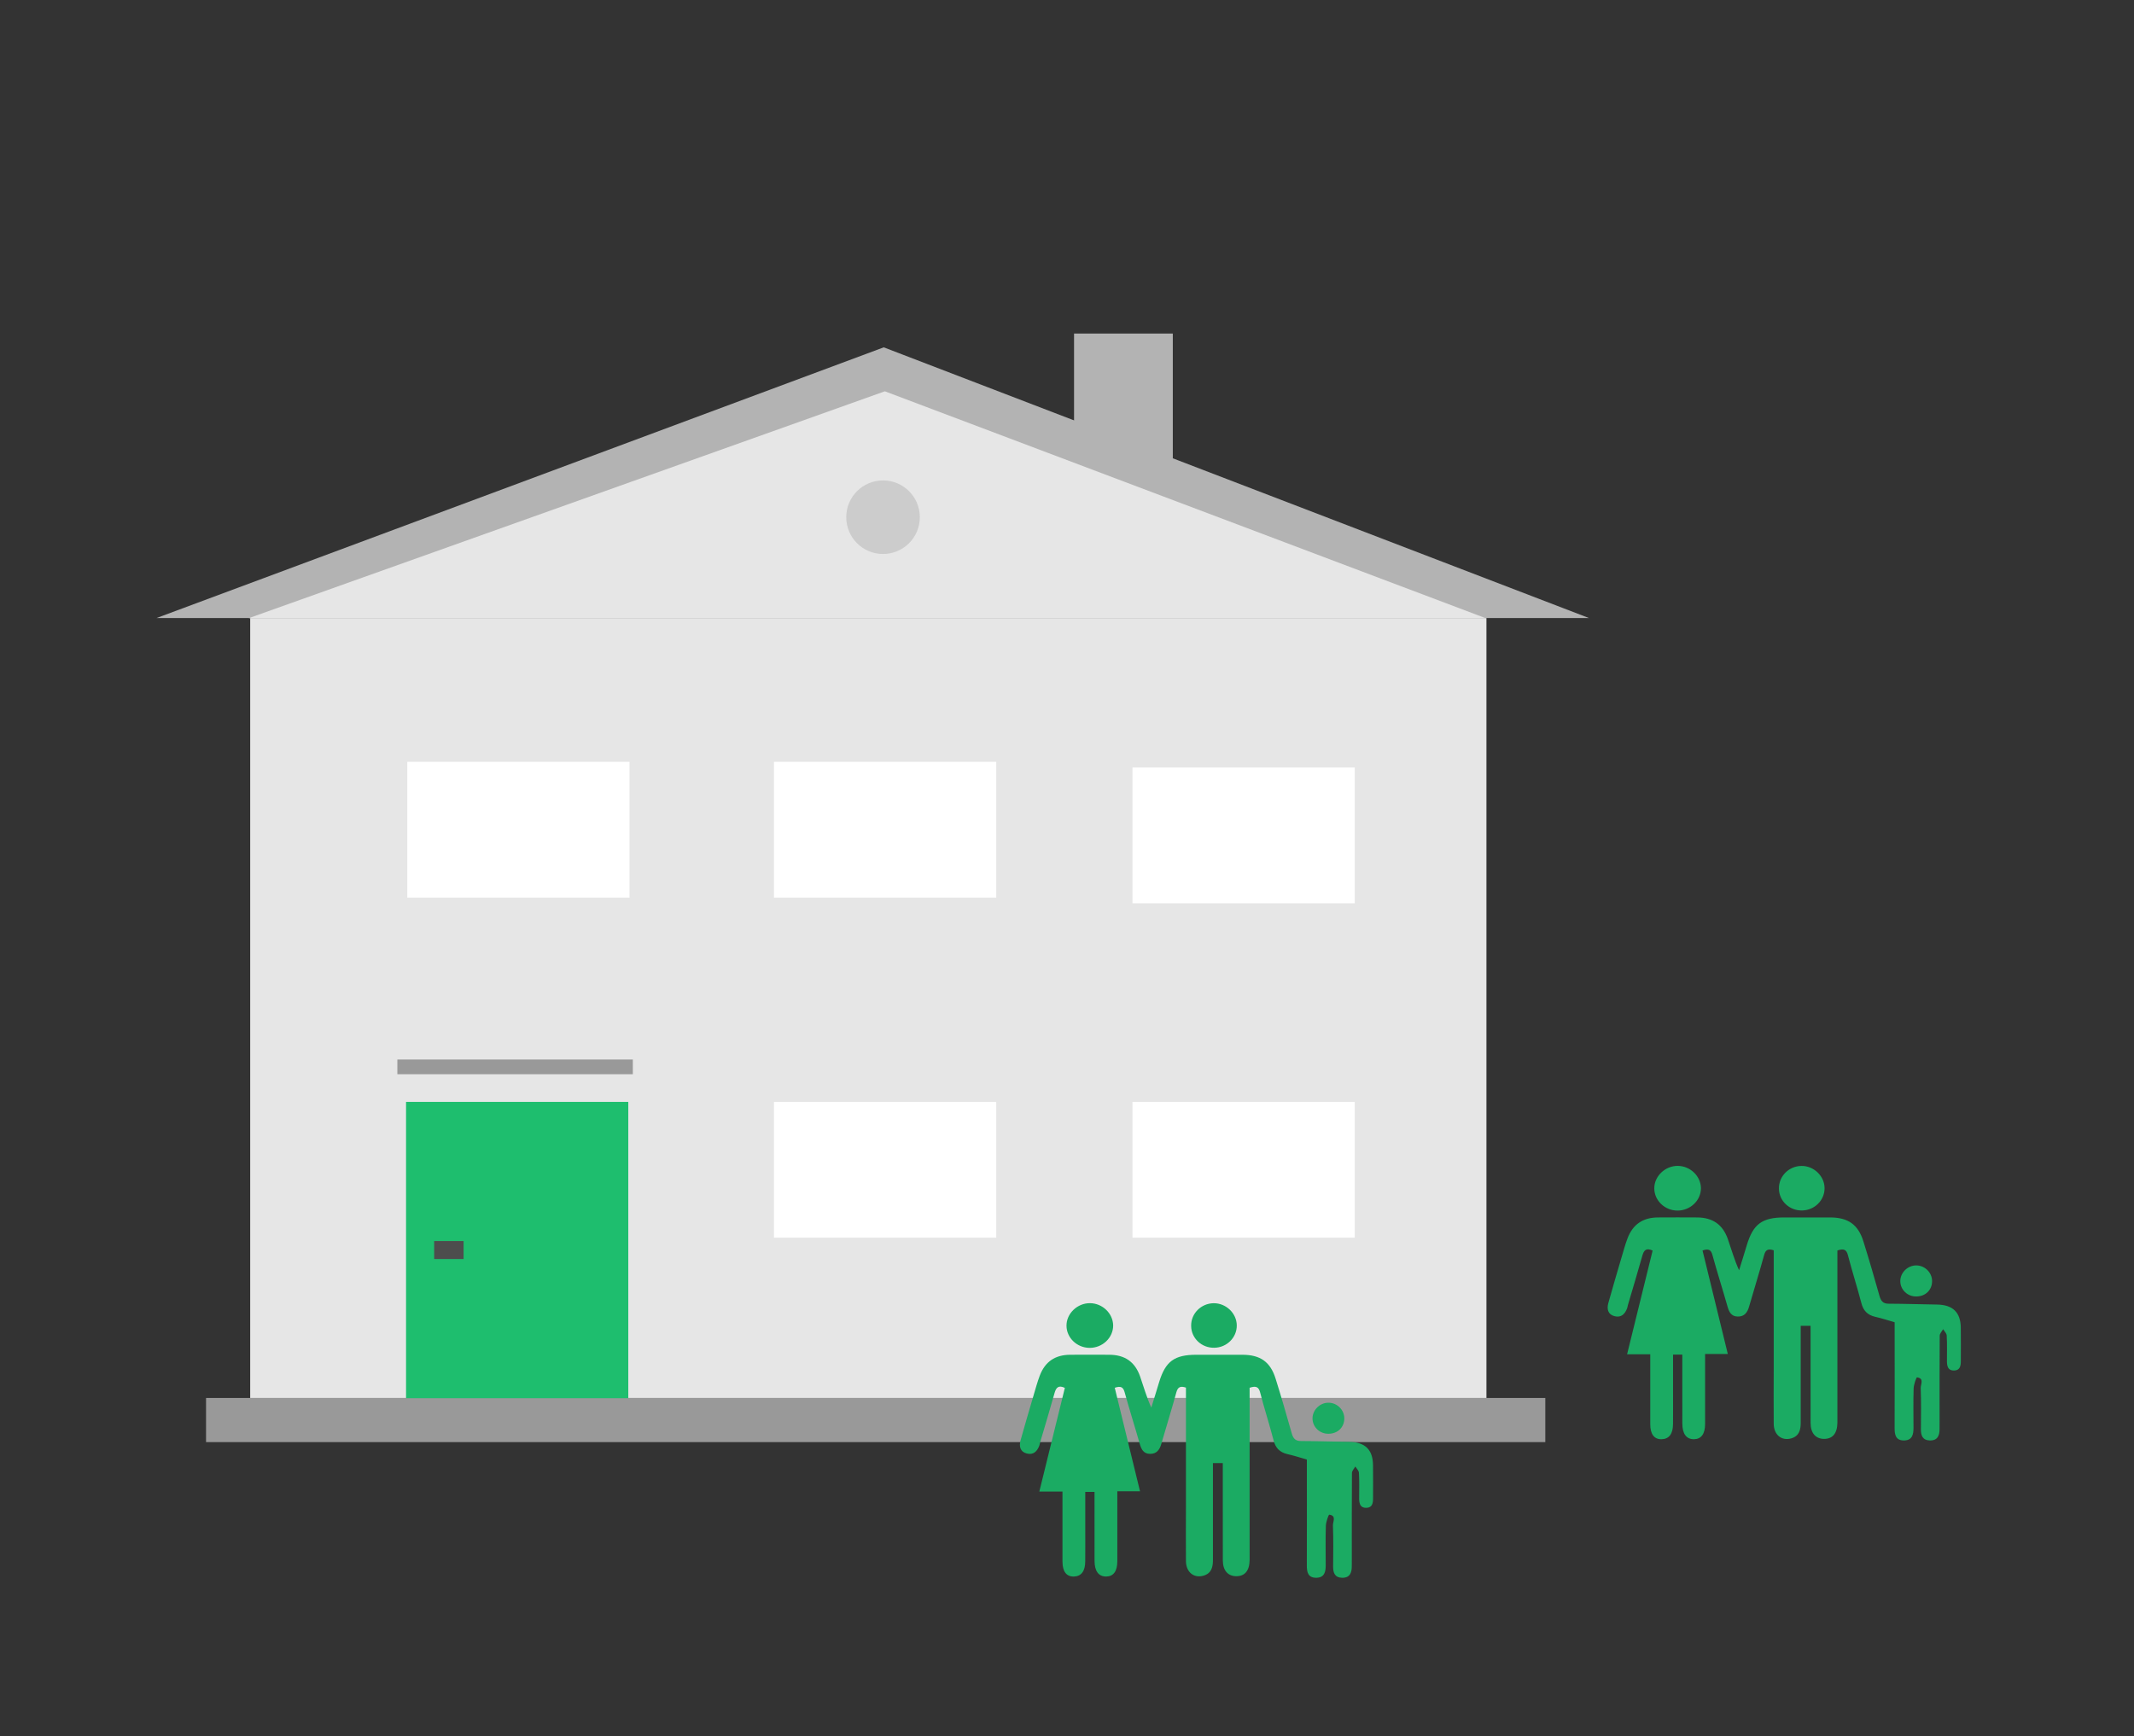
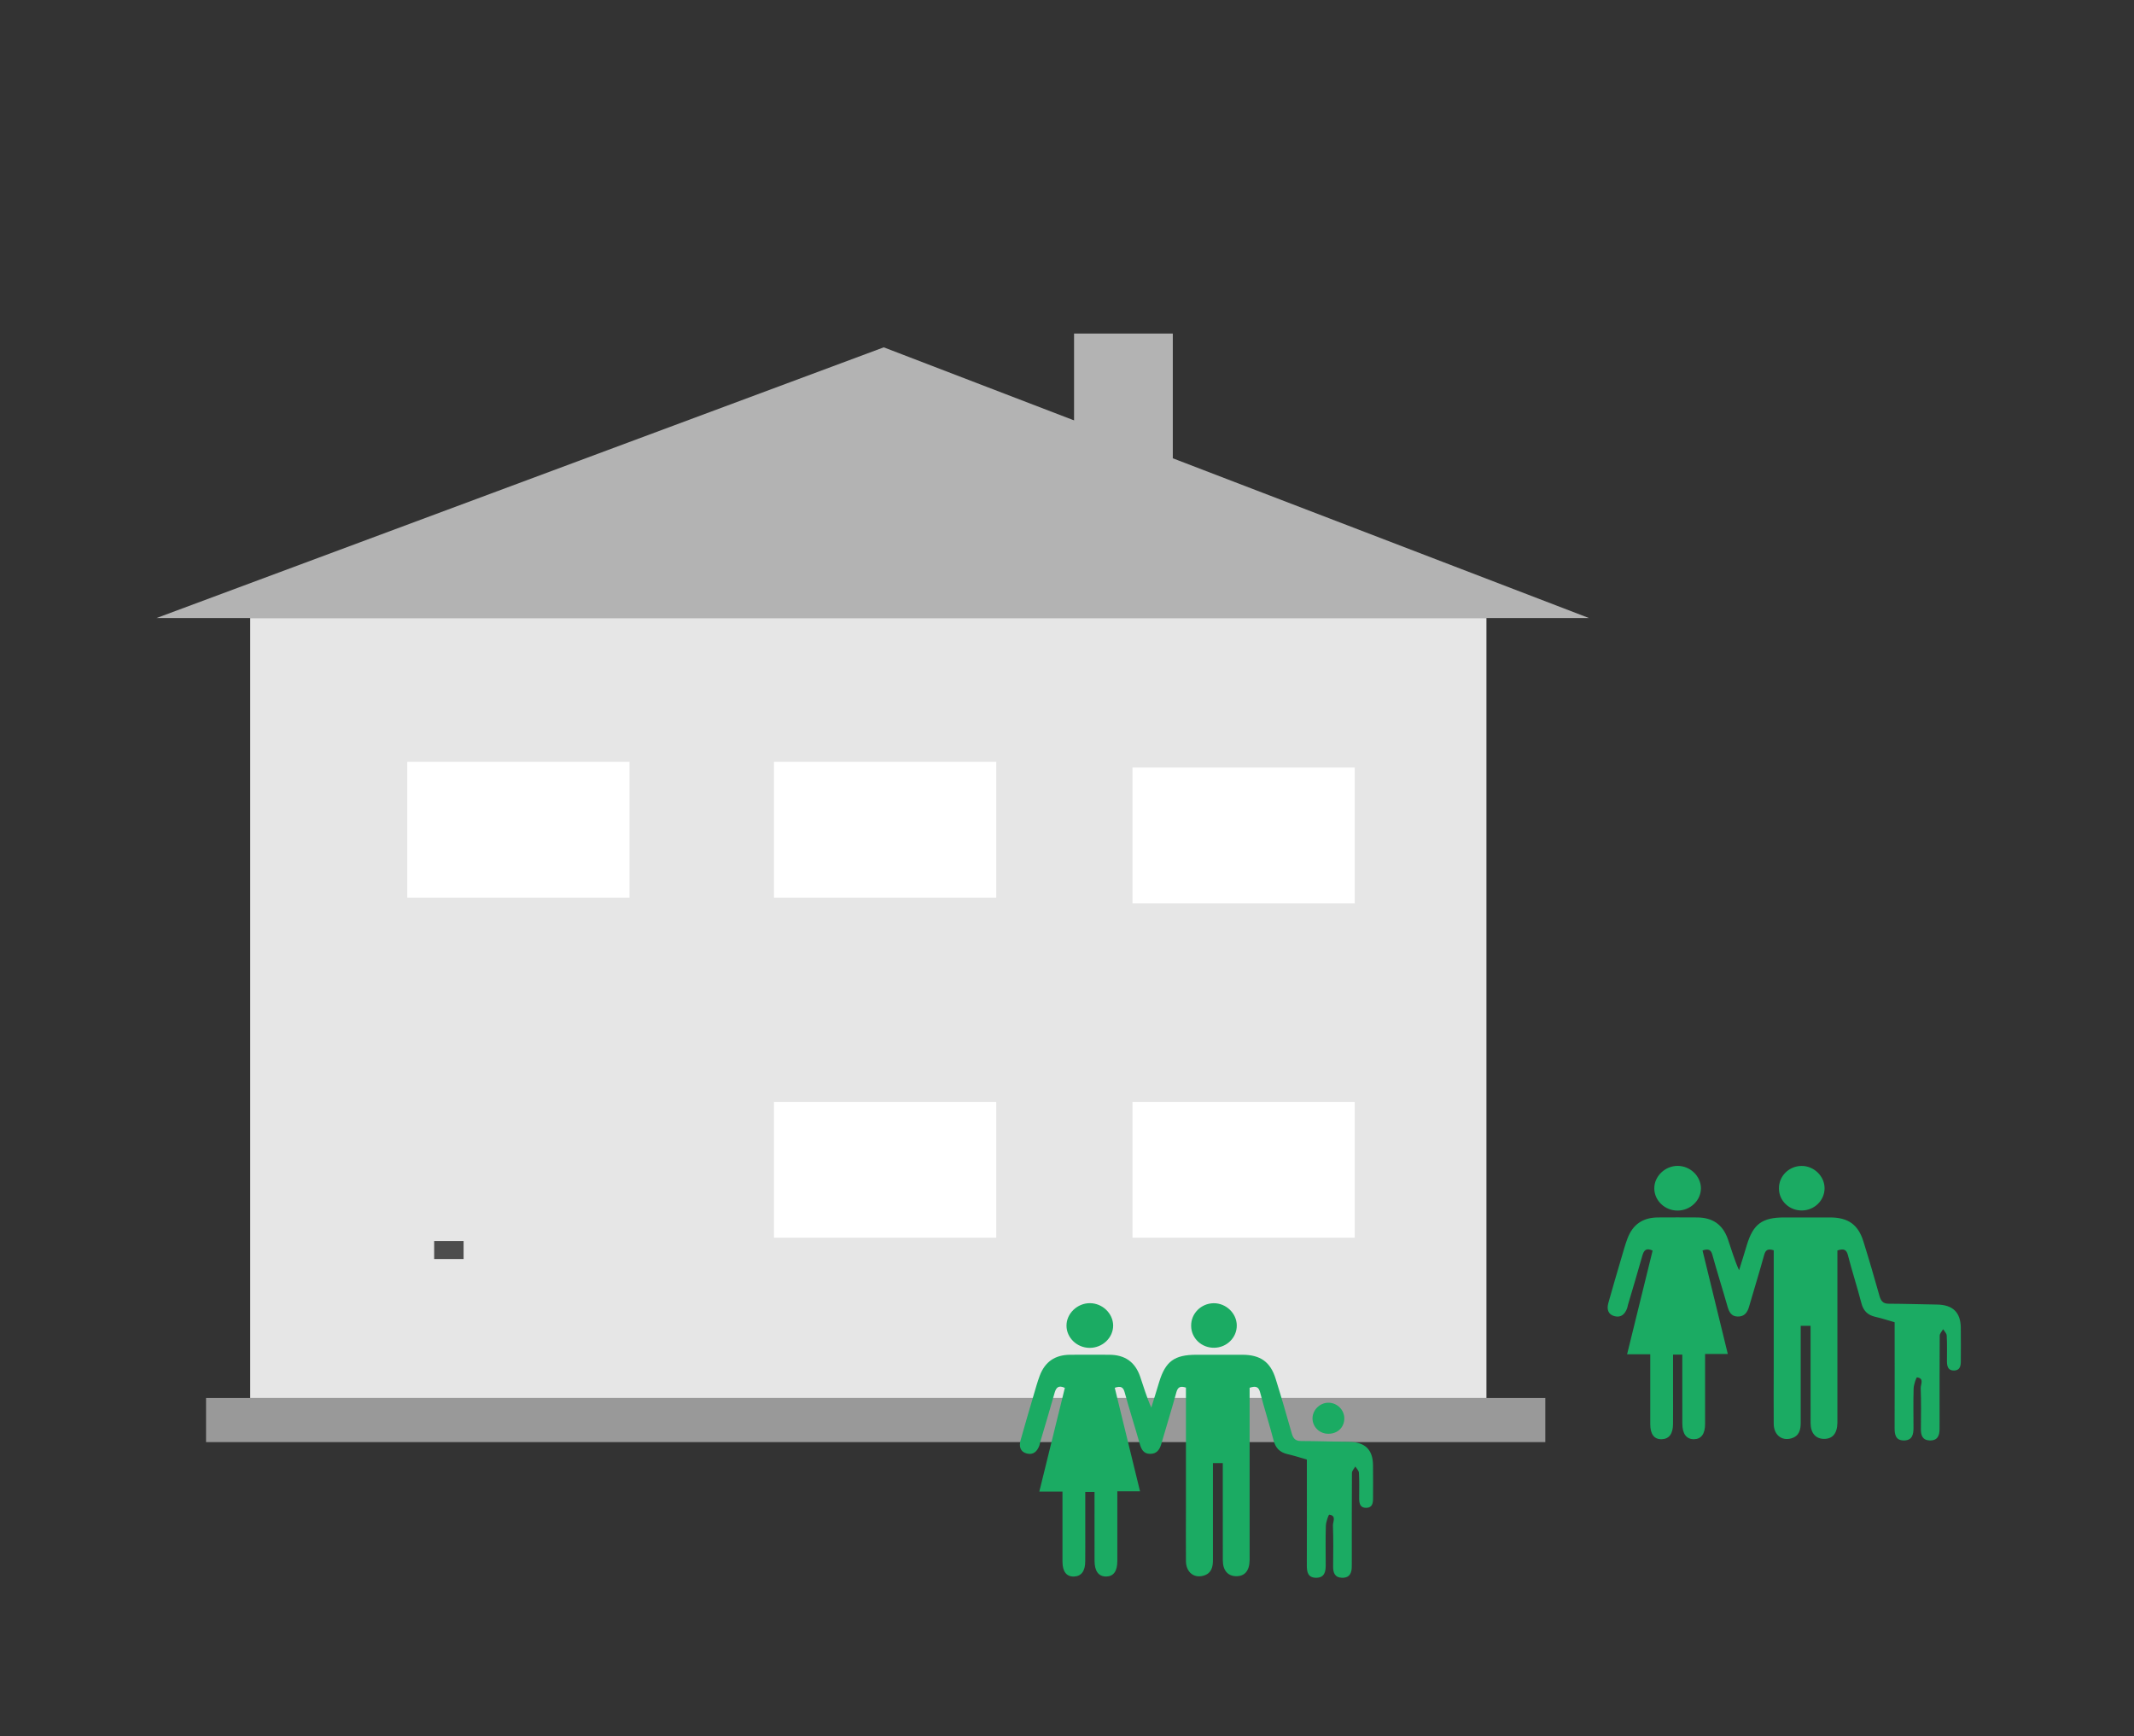
<svg xmlns="http://www.w3.org/2000/svg" version="1.1" id="Layer_1" x="0px" y="0px" width="145px" height="118px" viewBox="0 0 145 118" enable-background="new 0 0 145 118" xml:space="preserve">
  <rect x="0" y="0" width="145" height="118" fill="#333333" stroke="none" />
  <rect x="14" y="95" fill="#999999" width="91" height="3" />
  <polygon fill="#B3B3B3" points="107.968,42 60.049,23.604 10.634,42 " />
  <rect x="17" y="42" fill="#E6E6E6" width="84" height="53" />
  <rect x="52.59" y="74.88" fill="#FFFFFF" width="15.102" height="9.228" />
  <rect x="27.673" y="51.772" fill="#FFFFFF" width="15.101" height="9.228" />
  <rect x="52.59" y="51.772" fill="#FFFFFF" width="15.102" height="9.228" />
-   <rect x="27.59" y="74.88" fill="#1EBE6E" width="15.101" height="20.136" />
-   <polygon fill="#E6E6E6" points="100.943,42.008 60.124,26.591 16.901,42.008 " />
  <rect x="29.5" y="84.336" fill="#4D4D4D" width="2" height="1.223" />
  <polyline fill="#B3B3B3" points="79.689,33.673 79.689,22.668 72.979,22.668 72.979,31.067 " />
-   <rect x="27" y="72" fill="#999999" width="16" height="1" />
-   <circle fill="#CCCCCC" cx="60" cy="35.147" r="2.5" />
  <rect x="76.949" y="52.159" fill="#FFFFFF" width="15.101" height="9.228" />
  <rect x="76.949" y="74.88" fill="#FFFFFF" width="15.101" height="9.228" />
  <g>
    <path fill="#1BAB63" d="M128.738,89.857c-0.456-0.135-0.889-0.274-1.329-0.373c-0.522-0.123-0.804-0.422-0.935-0.936   c-0.281-1.085-0.631-2.16-0.91-3.244c-0.099-0.393-0.282-0.47-0.717-0.328v11.248c0,0.151,0.002,0.312,0,0.463   c-0.012,0.734-0.334,1.105-0.93,1.095c-0.561-0.017-0.889-0.402-0.891-1.081c-0.006-1.206-0.002-2.411-0.002-3.611v-2.995h-0.67   v0.712c0,1.961-0.002,3.922,0,5.879c0,0.48-0.101,0.902-0.639,1.059c-0.656,0.191-1.188-0.241-1.195-0.984   c-0.012-1.26,0-2.52,0-3.781v-8.015c-0.383-0.123-0.551-0.039-0.649,0.313c-0.323,1.178-0.687,2.342-1.026,3.516   c-0.113,0.396-0.316,0.682-0.768,0.673c-0.439-0.004-0.588-0.309-0.694-0.675c-0.334-1.174-0.706-2.338-1.03-3.516   c-0.098-0.356-0.268-0.434-0.67-0.299c0.566,2.321,1.133,4.646,1.717,7.033h-1.543v2.021c0,0.908,0,1.822,0,2.73   c0,0.68-0.258,1.033-0.752,1.043c-0.518,0.004-0.795-0.363-0.795-1.074c-0.004-1.357-0.002-2.717-0.002-4.074v-0.604h-0.629v2.496   c0,0.74,0.006,1.476-0.002,2.214c0,0.68-0.268,1.027-0.773,1.043c-0.502,0.008-0.773-0.338-0.773-1.017   c-0.002-1.358,0-2.718,0-4.074v-0.683h-1.574l1.735-7.047c-0.435-0.204-0.593-0.024-0.698,0.344   c-0.313,1.117-0.65,2.232-0.979,3.349c-0.021,0.075-0.029,0.151-0.055,0.224c-0.144,0.391-0.402,0.658-0.851,0.543   c-0.461-0.117-0.535-0.492-0.429-0.887c0.287-1.024,0.588-2.051,0.889-3.072c0.133-0.446,0.254-0.896,0.417-1.329   c0.364-0.958,1.047-1.421,2.085-1.423c0.881-0.006,1.756-0.006,2.631,0c1.064,0.002,1.756,0.478,2.104,1.478   c0.24,0.688,0.436,1.397,0.76,2.11c0.178-0.575,0.361-1.15,0.534-1.734c0.431-1.409,1.034-1.854,2.536-1.854   c1.037,0,2.072-0.002,3.109,0c1.227,0,1.916,0.479,2.273,1.642c0.383,1.222,0.738,2.453,1.086,3.681   c0.094,0.336,0.227,0.539,0.626,0.539c1.099,0.004,2.188,0.041,3.28,0.057c1.076,0.015,1.609,0.524,1.621,1.576   c0.012,0.758,0.002,1.512,0.002,2.271c0,0.313-0.051,0.621-0.445,0.636c-0.43,0.017-0.498-0.296-0.498-0.638   c0-0.581,0.018-1.162-0.016-1.744c-0.008-0.146-0.157-0.284-0.242-0.427c-0.084,0.146-0.233,0.294-0.233,0.444   c-0.015,1.938-0.009,3.879-0.009,5.818l-0.002,0.523c0.002,0.438-0.131,0.789-0.66,0.777c-0.495-0.013-0.611-0.343-0.607-0.763   c0.006-0.931,0.023-1.862-0.013-2.79c-0.011-0.258,0.259-0.67-0.252-0.734c-0.044-0.011-0.217,0.479-0.229,0.744   c-0.03,0.893-0.01,1.786-0.01,2.68c0,0.435-0.069,0.854-0.637,0.863c-0.574,0.008-0.648-0.394-0.646-0.846   c0.009-2.171,0.002-4.348,0.002-6.523v-0.662H128.738L128.738,89.857z M113.973,82.266c-0.856-0.006-1.561-0.681-1.568-1.5   c-0.01-0.828,0.736-1.548,1.604-1.537c0.844,0.01,1.555,0.696,1.566,1.513C115.577,81.579,114.852,82.27,113.973,82.266    M123.975,80.734c0.01,0.83-0.679,1.514-1.529,1.524c-0.004,0-0.006,0-0.008,0c-0.848,0.015-1.549-0.64-1.563-1.467   c0-0.006,0-0.017,0-0.026c-0.013-0.832,0.671-1.519,1.524-1.533C123.241,79.22,123.967,79.916,123.975,80.734" />
-     <path fill="#1BAB63" d="M130.206,88.102c-0.588,0.013-1.079-0.449-1.086-1.031c0-0.006,0-0.019,0-0.022   c0.007-0.584,0.524-1.073,1.112-1.056c0.574,0.019,1.039,0.486,1.049,1.054C131.285,87.656,130.837,88.104,130.206,88.102" />
  </g>
  <g>
    <path fill="#1BAB63" d="M88.8,99.188c-0.456-0.135-0.889-0.274-1.329-0.373c-0.522-0.123-0.804-0.422-0.935-0.936   c-0.281-1.085-0.631-2.16-0.91-3.244c-0.099-0.393-0.282-0.47-0.717-0.328v11.248c0,0.151,0.002,0.312,0,0.463   c-0.012,0.734-0.334,1.105-0.93,1.095c-0.561-0.017-0.889-0.402-0.891-1.081c-0.006-1.206-0.002-2.411-0.002-3.611v-2.995h-0.67   v0.712c0,1.961-0.002,3.922,0,5.879c0,0.48-0.101,0.902-0.639,1.059c-0.656,0.191-1.188-0.241-1.195-0.984   c-0.012-1.26,0-2.52,0-3.781v-8.015c-0.383-0.123-0.551-0.039-0.649,0.313c-0.323,1.178-0.687,2.342-1.026,3.516   c-0.113,0.396-0.316,0.682-0.768,0.673c-0.439-0.004-0.588-0.309-0.694-0.675c-0.334-1.174-0.706-2.338-1.03-3.516   c-0.098-0.356-0.268-0.434-0.67-0.299c0.566,2.321,1.133,4.646,1.717,7.033h-1.543v2.021c0,0.908,0,1.822,0,2.73   c0,0.68-0.258,1.033-0.752,1.043c-0.518,0.004-0.795-0.363-0.795-1.074c-0.004-1.357-0.002-2.717-0.002-4.074v-0.604h-0.629v2.496   c0,0.74,0.006,1.476-0.002,2.214c0,0.68-0.268,1.027-0.773,1.043c-0.502,0.008-0.773-0.338-0.773-1.017   c-0.002-1.358,0-2.718,0-4.074v-0.683h-1.574l1.735-7.047c-0.435-0.204-0.593-0.024-0.698,0.344   c-0.313,1.117-0.65,2.232-0.979,3.349c-0.021,0.075-0.029,0.151-0.055,0.224c-0.144,0.391-0.402,0.658-0.851,0.543   c-0.461-0.117-0.535-0.492-0.429-0.887c0.287-1.024,0.588-2.051,0.889-3.072c0.133-0.446,0.254-0.896,0.417-1.329   c0.364-0.958,1.047-1.421,2.085-1.423c0.881-0.006,1.756-0.006,2.631,0c1.064,0.002,1.756,0.478,2.104,1.478   c0.24,0.688,0.436,1.397,0.76,2.11c0.178-0.575,0.361-1.15,0.534-1.734c0.431-1.409,1.034-1.854,2.536-1.854   c1.037,0,2.072-0.002,3.109,0c1.227,0,1.916,0.479,2.273,1.642c0.383,1.222,0.738,2.453,1.086,3.681   c0.094,0.336,0.227,0.539,0.626,0.539c1.099,0.004,2.188,0.041,3.28,0.057c1.076,0.015,1.609,0.524,1.621,1.576   c0.012,0.758,0.002,1.512,0.002,2.271c0,0.313-0.051,0.621-0.445,0.636c-0.43,0.017-0.498-0.296-0.498-0.638   c0-0.581,0.018-1.162-0.016-1.744c-0.008-0.146-0.157-0.284-0.242-0.427c-0.084,0.146-0.233,0.294-0.233,0.444   c-0.015,1.938-0.009,3.879-0.009,5.818l-0.002,0.523c0.002,0.438-0.131,0.789-0.66,0.777c-0.495-0.013-0.611-0.343-0.607-0.763   c0.006-0.931,0.023-1.862-0.013-2.79c-0.011-0.258,0.259-0.67-0.252-0.734c-0.044-0.011-0.217,0.479-0.229,0.744   c-0.03,0.893-0.01,1.786-0.01,2.68c0,0.435-0.069,0.854-0.637,0.863c-0.574,0.008-0.648-0.394-0.646-0.846   c0.009-2.171,0.002-4.348,0.002-6.523v-0.662H88.8L88.8,99.188z M74.034,91.596c-0.856-0.006-1.561-0.681-1.568-1.5   c-0.01-0.828,0.736-1.548,1.604-1.537c0.844,0.01,1.555,0.696,1.566,1.513C75.639,90.909,74.913,91.6,74.034,91.596 M84.036,90.064   c0.01,0.83-0.679,1.514-1.529,1.524c-0.004,0-0.006,0-0.008,0c-0.848,0.015-1.549-0.64-1.563-1.467c0-0.006,0-0.017,0-0.026   c-0.013-0.832,0.671-1.519,1.524-1.533C83.303,88.55,84.028,89.246,84.036,90.064" />
    <path fill="#1BAB63" d="M90.268,97.432c-0.588,0.013-1.079-0.449-1.086-1.031c0-0.006,0-0.019,0-0.022   c0.007-0.584,0.524-1.073,1.112-1.056c0.574,0.019,1.039,0.486,1.049,1.054C91.347,96.986,90.898,97.434,90.268,97.432" />
  </g>
</svg>